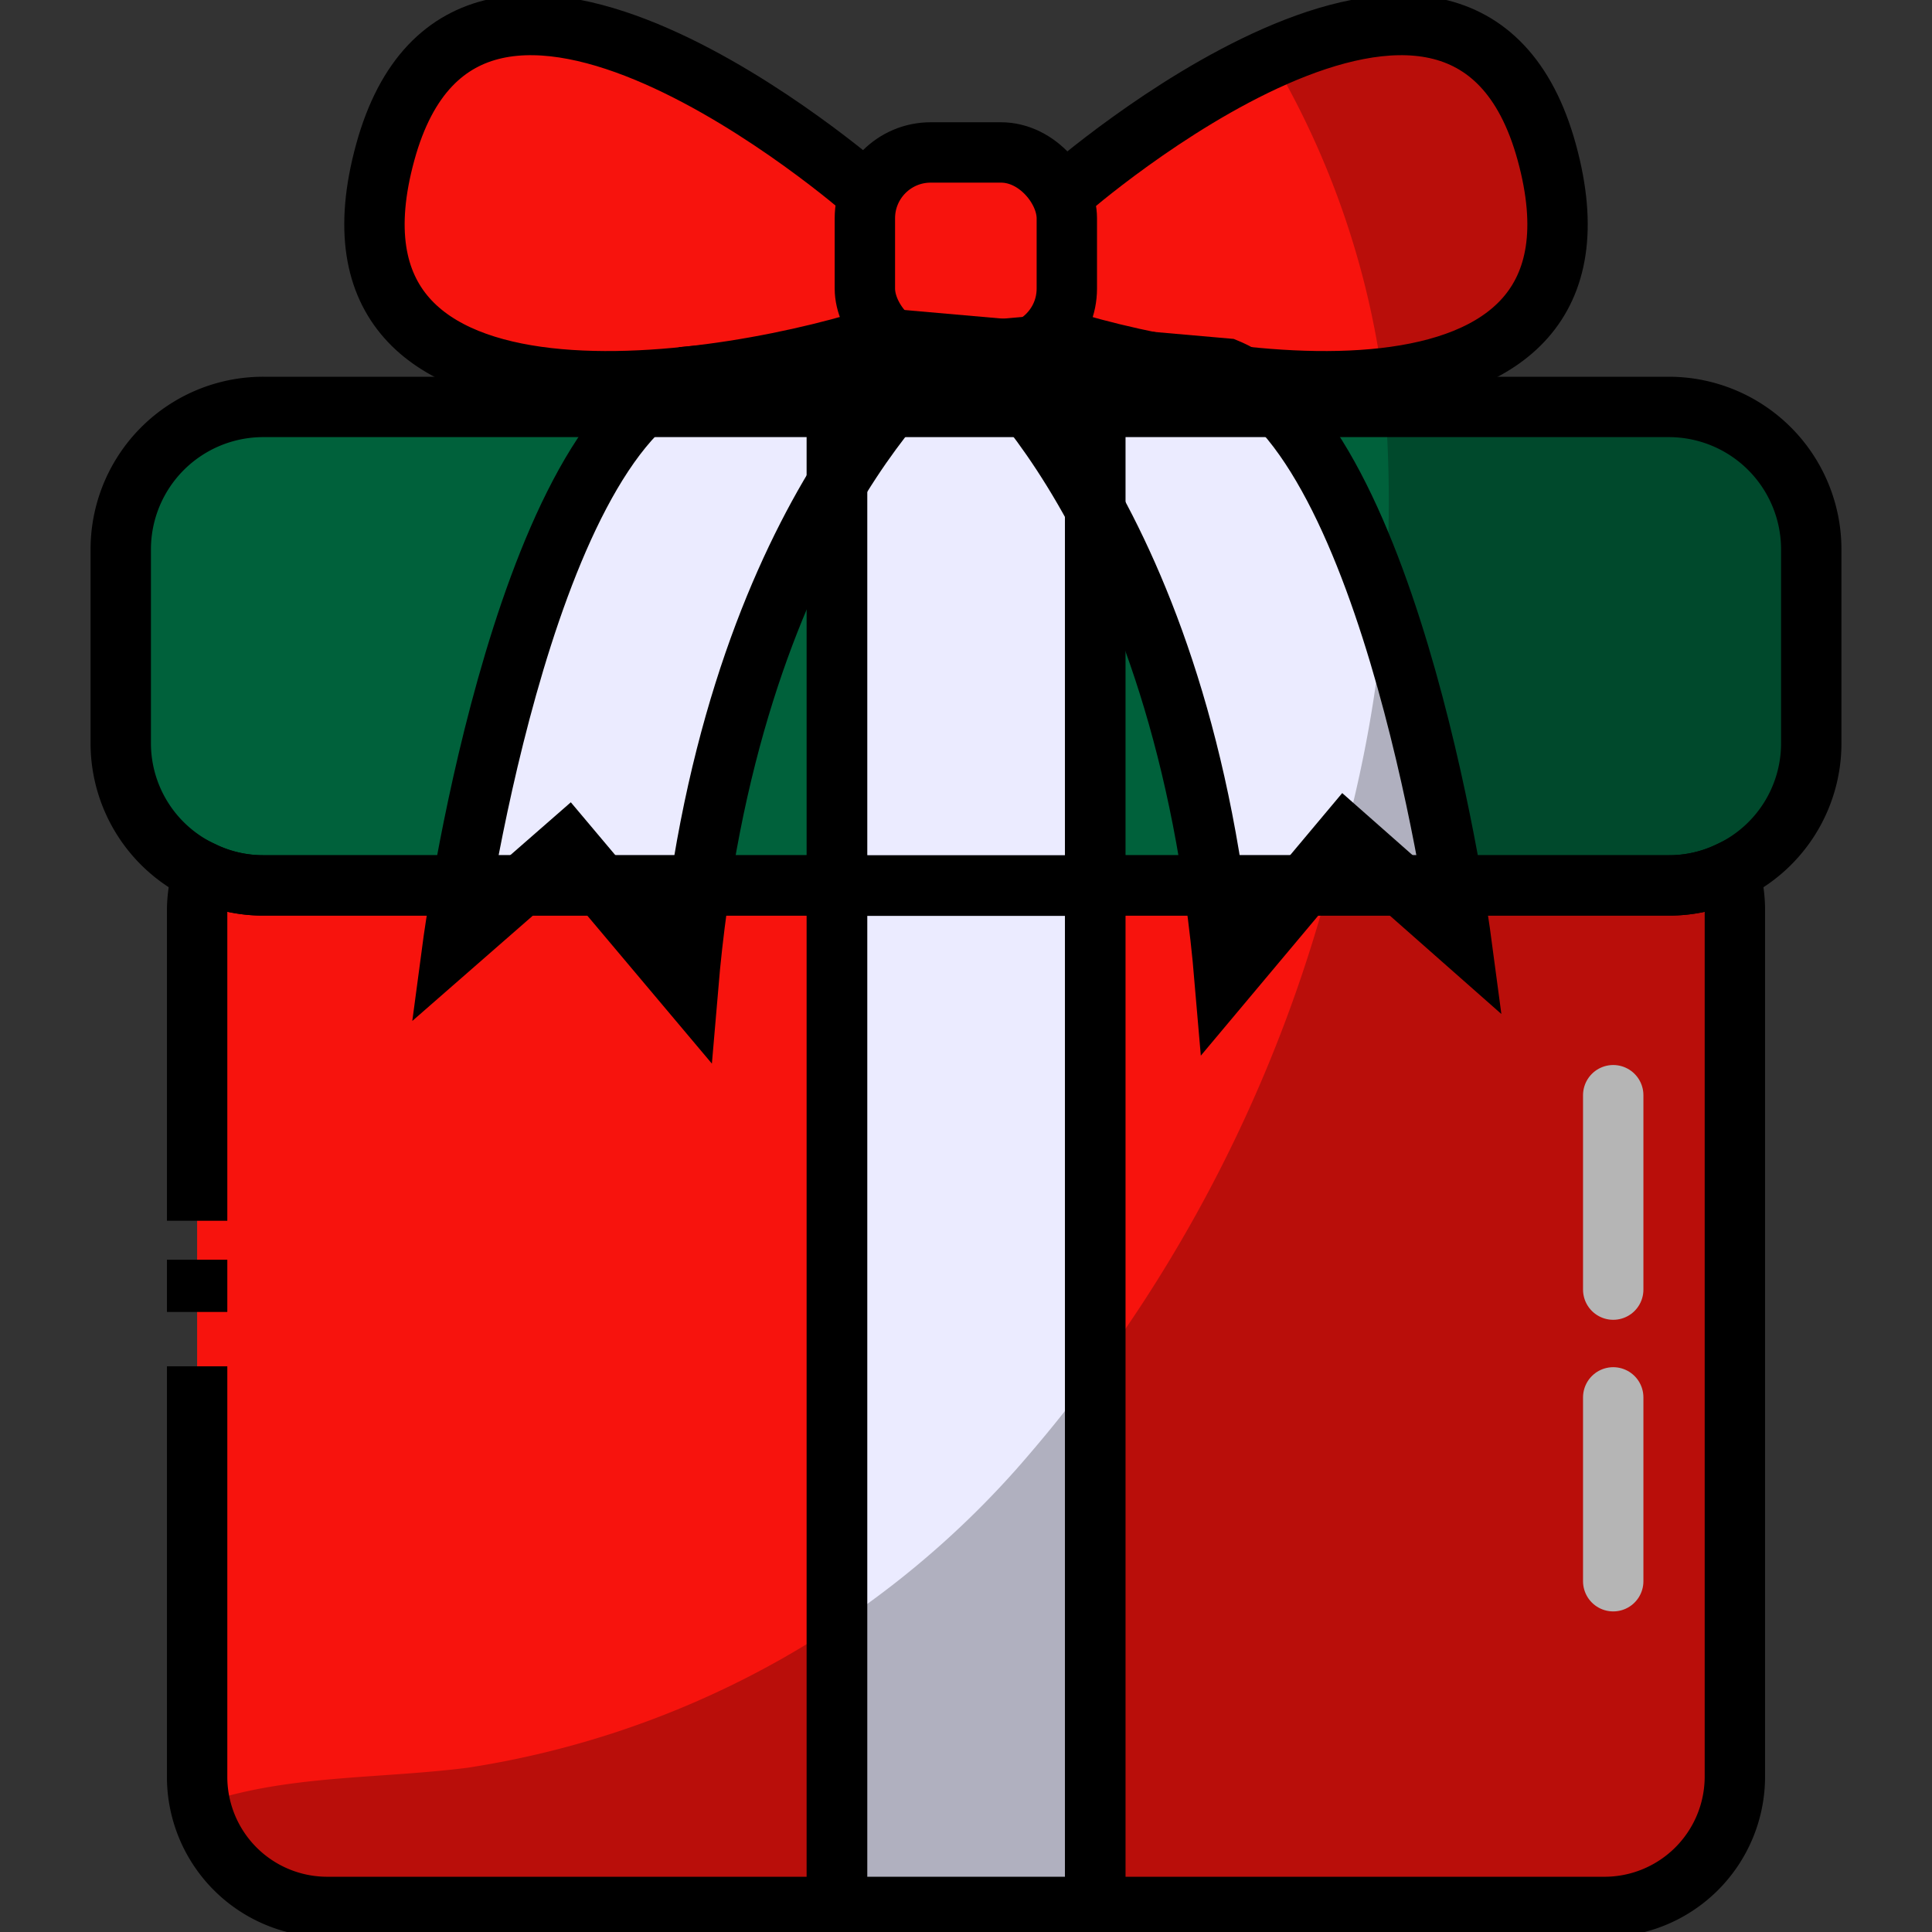
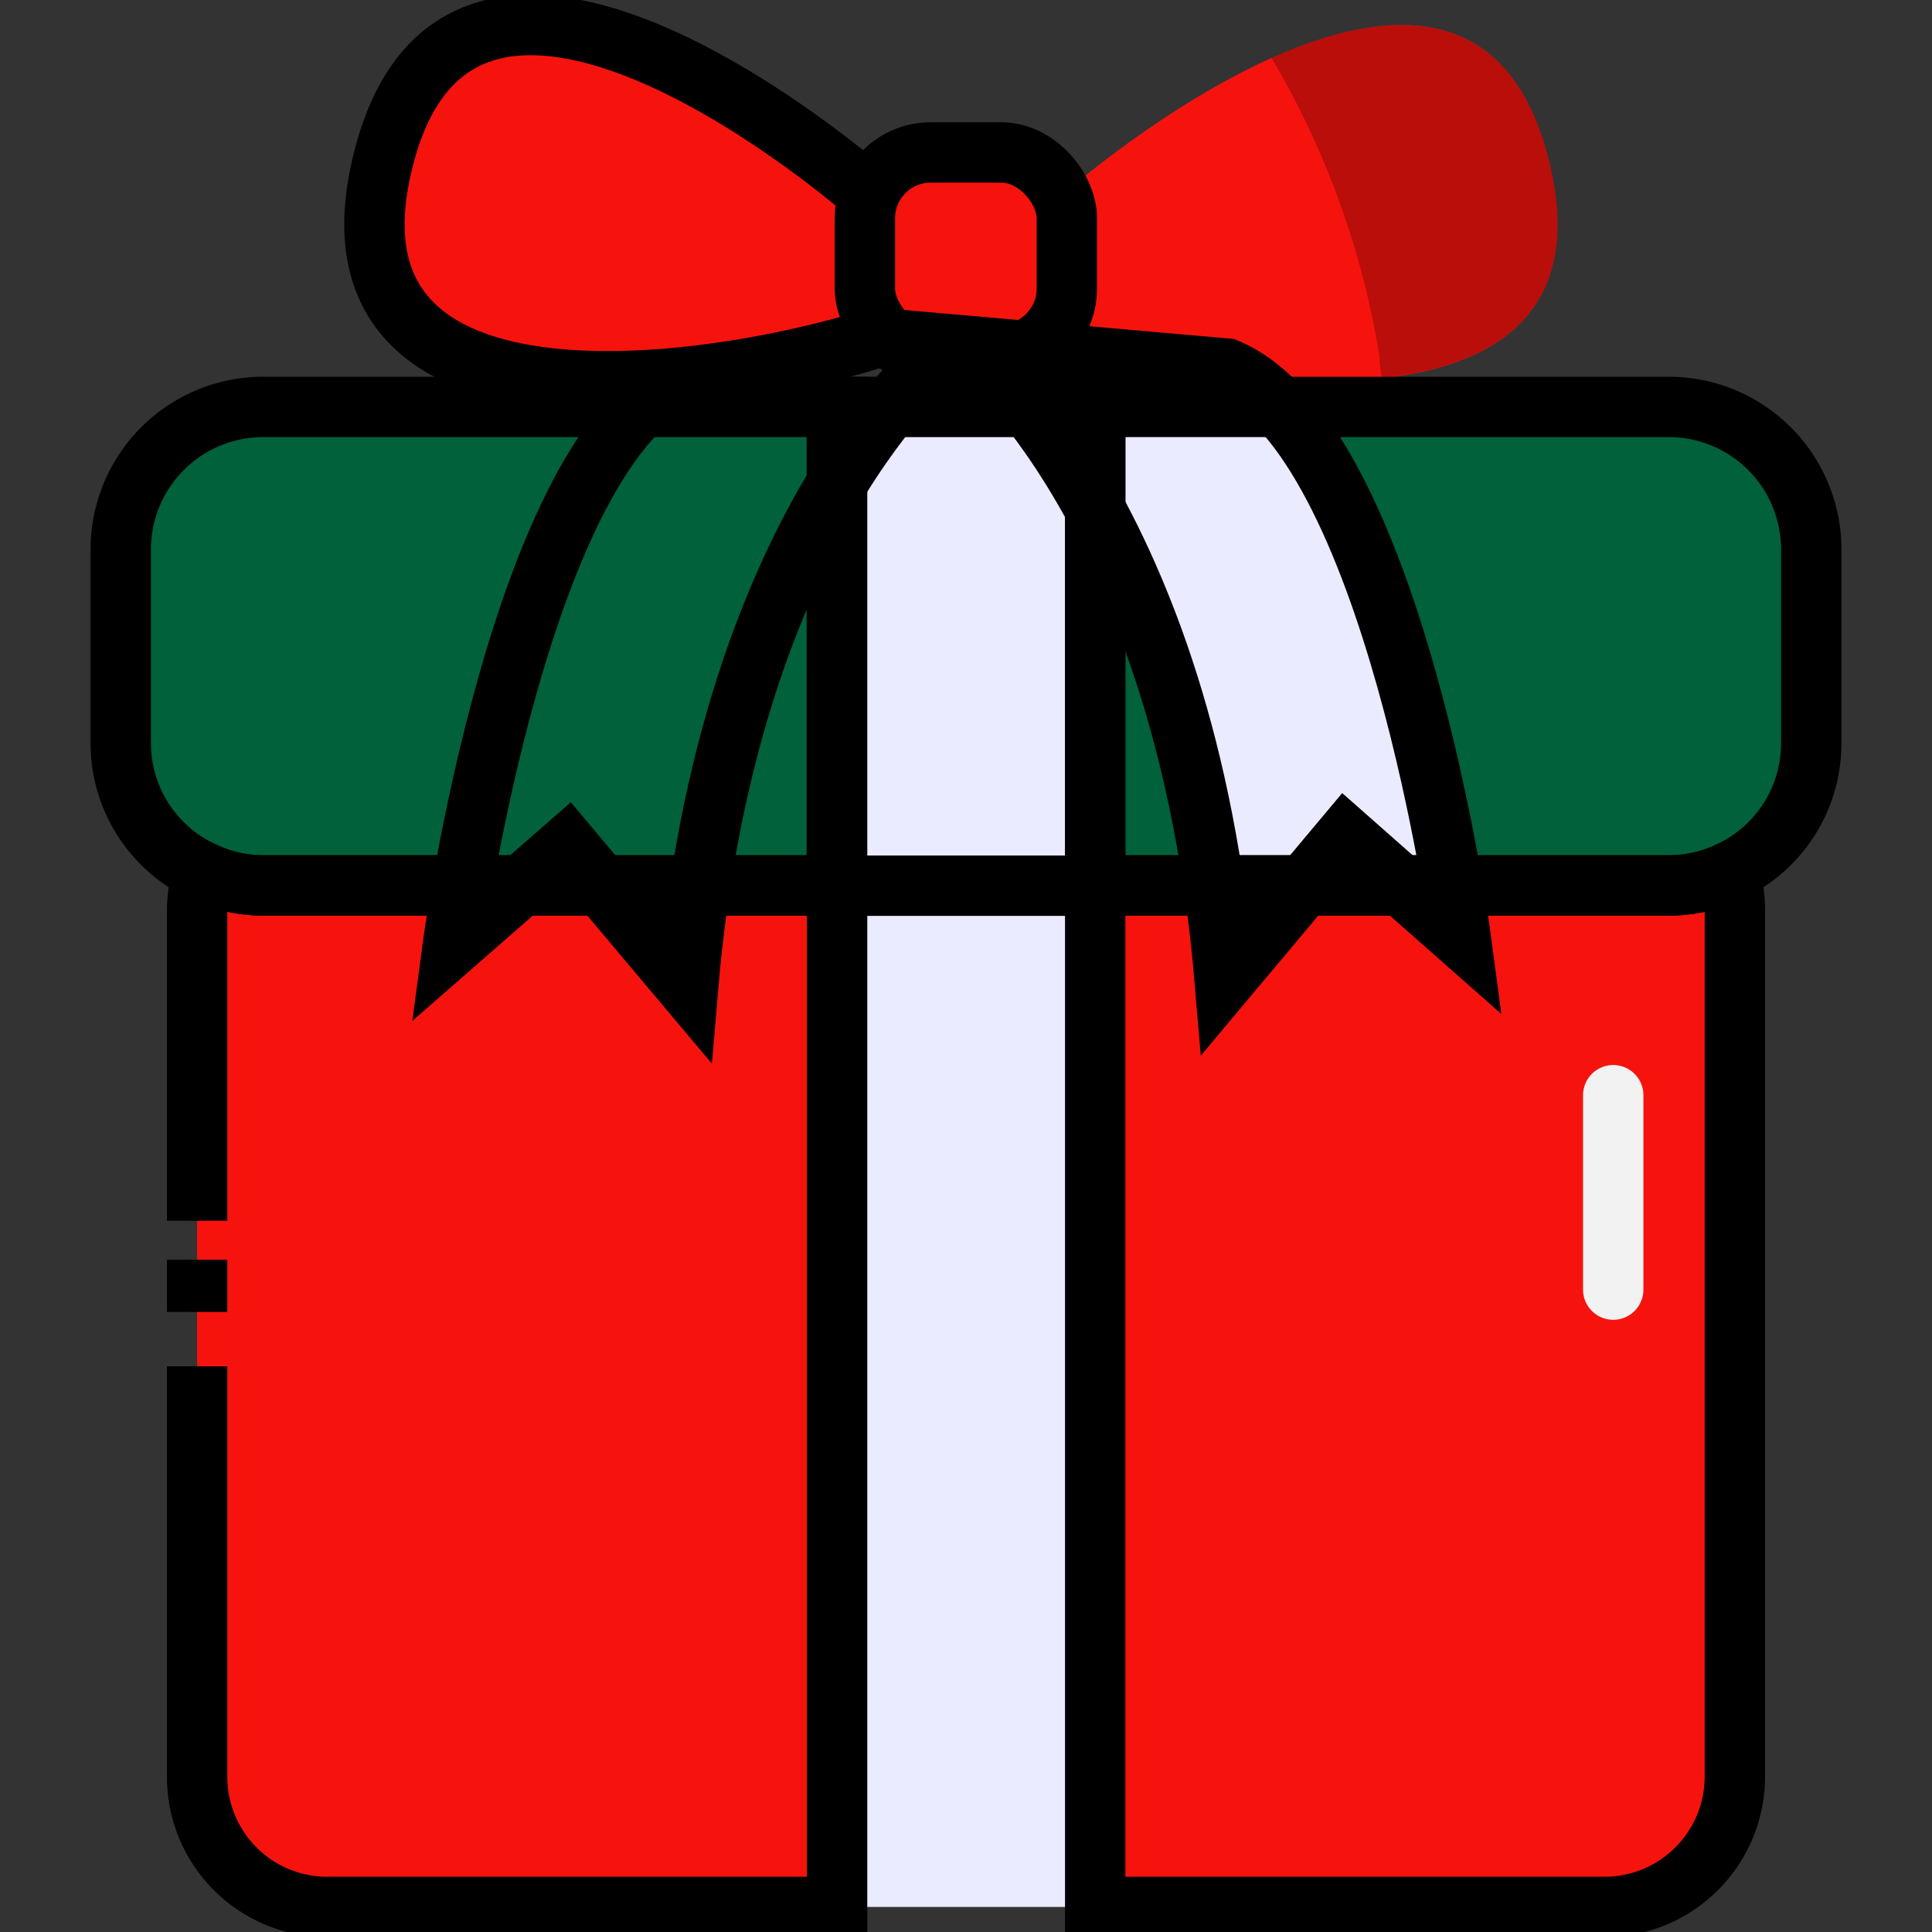
<svg xmlns="http://www.w3.org/2000/svg" viewBox="0 0 64 64">
  <rect x="0" y="0" width="64" height="64" fill="#333333" stroke="none" />
  <defs>
    <style>.cls-1{isolation:isolate;}.cls-2{fill:#ebebff;}.cls-3{fill:#f7130d;}.cls-4{fill:#00613b;}.cls-5,.cls-6,.cls-7{fill:none;}.cls-5{stroke:#f2f2f2;stroke-linecap:round;stroke-linejoin:round;}.cls-5,.cls-6{stroke-width:2px;}.cls-6,.cls-7{stroke:#000;stroke-miterlimit:10;}.cls-7{stroke-width:0;opacity:0.16;}.cls-8{mix-blend-mode:multiply;}.cls-9{opacity:0.25;}</style>
  </defs>
  <title>Icon Color</title>
  <g class="cls-1">
    <g data-name="Layer 1" id="Layer_1">
      <g id="Vector">
        <rect height="33.84" width="8.56" y="29.33" x="27.72" class="cls-2" />
        <path d="M8.73,29.33h19V63.17H10.85a4.31,4.31,0,0,1-4.32-4.31V30.18a4.31,4.31,0,0,1,.2-1.3A4.59,4.59,0,0,0,8.73,29.33Z" class="cls-3" />
        <path d="M57.47,30.18V58.86a4.32,4.32,0,0,1-4.32,4.31H36.28V29.33h19a4.59,4.59,0,0,0,2-.45A4.31,4.31,0,0,1,57.47,30.18Z" class="cls-3" />
        <rect height="15.86" width="8.56" y="13.48" x="27.72" class="cls-2" />
        <path d="M8.73,13.48h19V29.33h-19a4.59,4.59,0,0,1-2-.45A4.69,4.69,0,0,1,4,24.63V18.2A4.72,4.72,0,0,1,8.73,13.48Z" class="cls-4" />
        <path d="M60,18.2v6.43a4.69,4.69,0,0,1-2.72,4.25,4.59,4.59,0,0,1-2,.45h-19V13.48h19A4.72,4.72,0,0,1,60,18.2Z" class="cls-4" />
        <path d="M28.65,6.32S15.55-5.14,12.76,5.05s11.6,7.74,16.68,6" class="cls-3" />
        <path d="M35.35,6.32S48.45-5.14,51.24,5.05s-11.6,7.74-16.68,6" class="cls-3" />
-         <path d="M31.17,11.74s-7.07,5.54-8.38,21L18.8,28,15,31.32s2.21-16.58,7.75-18.84Z" class="cls-2" />
        <path d="M48.39,31.07,44.57,27.7l-4,4.77c-1.31-15.43-8.37-21-8.37-21l8.43.74C46.18,14.5,48.39,31.07,48.39,31.07Z" class="cls-2" />
        <rect rx="2.18" height="6.69" width="6.69" y="5.05" x="28.65" class="cls-3" />
        <line y2="42.72" x2="53.44" y1="36.28" x1="53.44" class="cls-5" />
-         <line y2="52.38" x2="53.44" y1="46.29" x1="53.44" class="cls-5" />
      </g>
      <g id="Line">
-         <rect height="33.84" width="8.56" y="29.33" x="27.72" class="cls-6" />
        <line y2="41.73" x2="6.53" y1="43.46" x1="6.53" class="cls-6" />
        <path d="M6.53,40.44V30.18a4.31,4.31,0,0,1,.2-1.3,4.59,4.59,0,0,0,2,.45h19V63.17H10.85a4.31,4.31,0,0,1-4.32-4.31V45.26" class="cls-6" />
        <path d="M57.47,30.18V58.86a4.32,4.32,0,0,1-4.32,4.31H36.28V29.33h19a4.59,4.59,0,0,0,2-.45A4.31,4.31,0,0,1,57.47,30.18Z" class="cls-6" />
        <rect height="15.86" width="8.56" y="13.48" x="27.72" class="cls-6" />
        <path d="M8.73,13.48h19V29.33h-19a4.59,4.59,0,0,1-2-.45A4.69,4.69,0,0,1,4,24.63V18.2A4.72,4.72,0,0,1,8.73,13.48Z" class="cls-6" />
        <path d="M60,18.2v6.43a4.69,4.69,0,0,1-2.72,4.25,4.59,4.59,0,0,1-2,.45h-19V13.48h19A4.72,4.72,0,0,1,60,18.2Z" class="cls-6" />
        <path d="M28.65,6.32S15.55-5.14,12.76,5.05s11.6,7.74,16.68,6" class="cls-6" />
-         <path d="M35.35,6.32S48.45-5.14,51.24,5.05s-11.6,7.74-16.68,6" class="cls-6" />
-         <path d="M31.17,11.74s-7.07,5.54-8.38,21L18.8,28,15,31.32s2.21-16.58,7.75-18.84Z" class="cls-6" />
+         <path d="M31.17,11.74s-7.07,5.54-8.38,21L18.8,28,15,31.32s2.21-16.58,7.75-18.84" class="cls-6" />
        <path d="M48.39,31.07,44.57,27.7l-4,4.77c-1.31-15.43-8.37-21-8.37-21l8.43.74C46.18,14.5,48.39,31.07,48.39,31.07Z" class="cls-6" />
        <rect rx="2.18" height="6.69" width="6.69" y="5.05" x="28.65" class="cls-6" />
        <path d="M39.46,3.87s3.47,3.73,1.68,8.43L35.4,11l.79-4.72A34,34,0,0,1,39.46,3.87Z" class="cls-7" />
        <path d="M4,21.64v3.59a4,4,0,0,0,2.64,3.61h0l8.74-.5a.08.08,0,0,0,.07-.08l.36-10.78s0-.08-.08-.08L8,17.5a4.63,4.63,0,0,0-4,4.14Z" class="cls-7" />
      </g>
      <g class="cls-8" id="Shadow">
        <g class="cls-9">
-           <path d="M55.27,13.48H45.89a42.64,42.64,0,0,1-2.16,16.89A47.93,47.93,0,0,1,33.64,48.7a30.51,30.51,0,0,1-18.16,9.86c-2.68.34-5.43.25-8,.95-.27.07-.53.16-.8.25a4.31,4.31,0,0,0,4.22,3.41h42.3a4.32,4.32,0,0,0,4.32-4.31V30.18a4.31,4.31,0,0,0-.2-1.3A4.69,4.69,0,0,0,60,24.63V18.2A4.72,4.72,0,0,0,55.27,13.48Z" />
          <path d="M45.69,11.77c0,.25.05.5.08.75,3.92-.42,6.87-2.34,5.47-7.47S45.78.28,42.12,1.92A28.24,28.24,0,0,1,45.69,11.77Z" />
        </g>
      </g>
    </g>
  </g>
</svg>